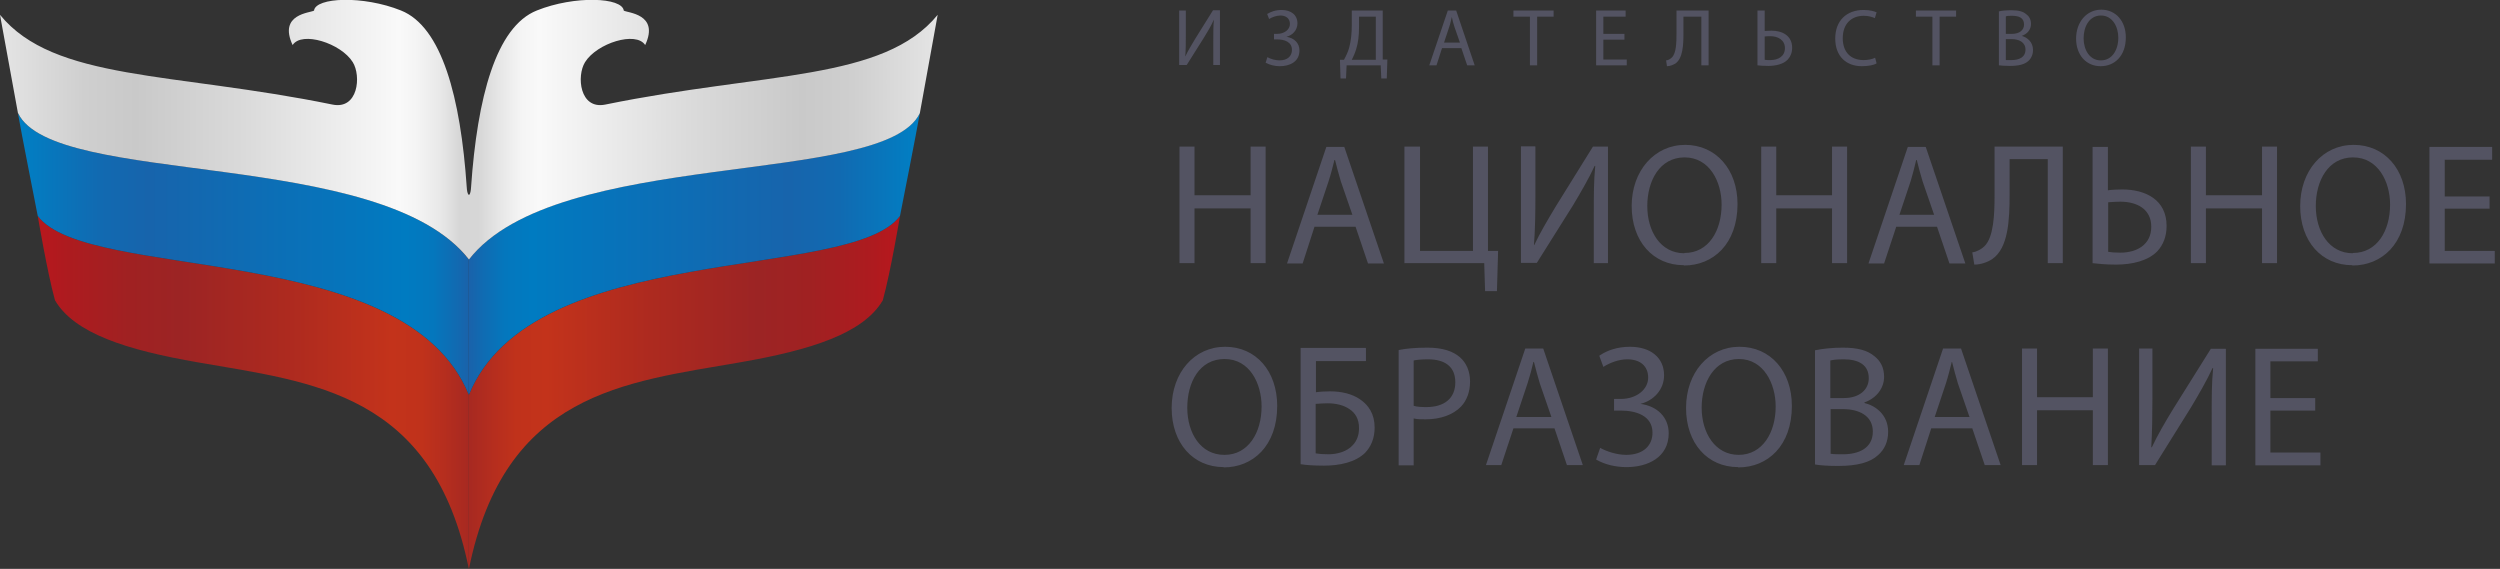
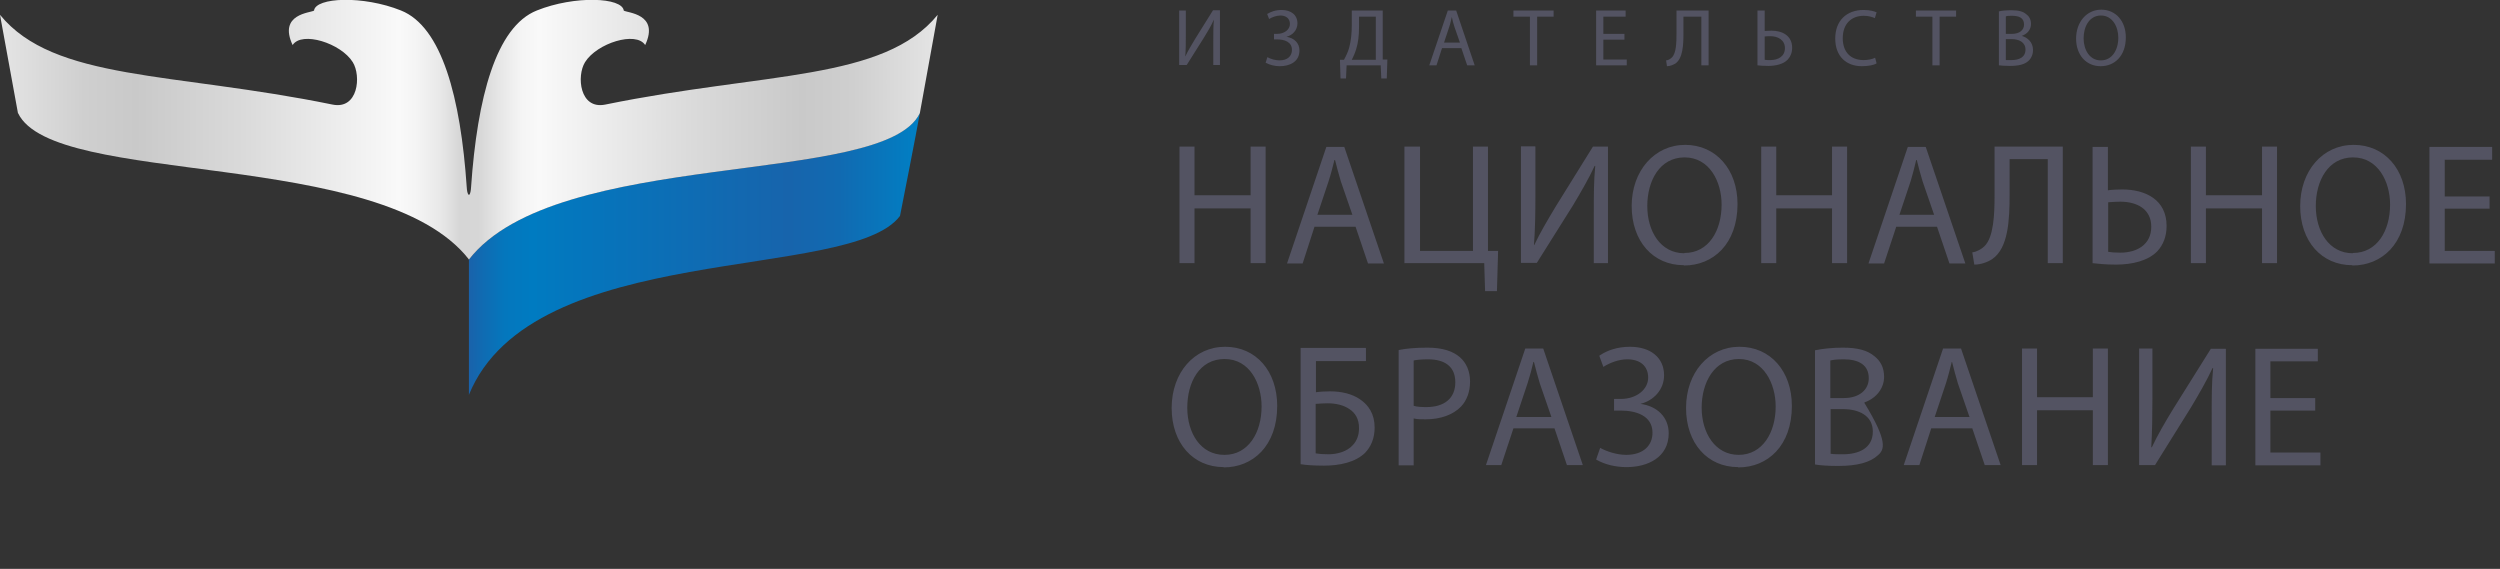
<svg xmlns="http://www.w3.org/2000/svg" width="167" height="38" viewBox="0 0 167 38" fill="none">
  <rect x="0" y="0" width="167" height="38" fill="#333333" stroke="none" />
-   <path fill-rule="evenodd" clip-rule="evenodd" d="M60.121 14.424C56.79 18.884 35.557 15.978 31.323 26.378V38.009C33.712 26.217 41.708 25.549 49.433 24.204C54.162 23.383 57.669 22.281 58.971 20.059C59.498 18.151 60.121 14.424 60.121 14.424Z" fill="url(#paint0_linear_4001_1345)" />
  <path fill-rule="evenodd" clip-rule="evenodd" d="M60.121 14.422C60.121 14.422 61.279 8.562 61.447 7.548C59.058 12.539 37.171 9.802 31.323 17.336V26.375C35.557 15.976 56.79 18.881 60.121 14.422Z" fill="url(#paint1_linear_4001_1345)" />
  <path fill-rule="evenodd" clip-rule="evenodd" d="M61.447 7.55L62.637 0.989C59.026 5.417 51.118 4.797 40.43 6.986C38.72 7.332 38.505 5.079 39.08 4.153C39.871 2.881 42.491 2.06 43.098 3.01C44.081 0.909 41.876 0.861 41.668 0.708C41.564 -0.178 38.393 -0.315 35.861 0.7C33.129 1.786 31.882 6.511 31.467 12.508C31.459 12.677 31.419 13.015 31.323 13.015V17.338C37.179 9.812 59.066 12.54 61.447 7.558V7.55Z" fill="url(#paint2_linear_4001_1345)" />
-   <path fill-rule="evenodd" clip-rule="evenodd" d="M2.522 14.424C5.854 18.884 27.086 15.978 31.32 26.378V38.009C28.94 26.217 20.927 25.549 13.211 24.204C8.482 23.383 4.975 22.281 3.673 20.059C3.146 18.151 2.522 14.424 2.522 14.424Z" fill="url(#paint3_linear_4001_1345)" />
-   <path fill-rule="evenodd" clip-rule="evenodd" d="M2.521 14.422C2.521 14.422 1.363 8.562 1.195 7.548C3.575 12.539 25.471 9.802 31.319 17.336V26.375C27.085 15.976 5.86 18.881 2.521 14.422Z" fill="url(#paint4_linear_4001_1345)" />
  <path fill-rule="evenodd" clip-rule="evenodd" d="M1.198 7.55L0 0.989C3.611 5.417 11.519 4.797 22.215 6.986C23.925 7.332 24.14 5.079 23.565 4.153C22.774 2.881 20.154 2.06 19.547 3.01C18.565 0.909 20.769 0.861 20.977 0.708C21.081 -0.178 24.252 -0.315 26.785 0.7C29.517 1.786 30.771 6.511 31.178 12.508C31.186 12.677 31.226 13.015 31.33 13.015V17.338C25.474 9.812 3.595 12.54 1.206 7.558L1.198 7.55Z" fill="url(#paint5_linear_4001_1345)" />
-   <path d="M79.793 9.794V13.044H83.54V9.794H84.544V17.579H83.54V13.92H79.793V17.579H78.789V9.794H79.793ZM87.808 15.146L87.017 17.598H85.974L88.6 9.813H89.798L92.444 17.598H91.382L90.551 15.146H87.808ZM90.339 14.348L89.566 12.11C89.412 11.604 89.296 11.137 89.18 10.689H89.141C89.025 11.137 88.909 11.623 88.755 12.09L88.002 14.348H90.339ZM94.858 9.794V16.761H98.393V9.794H99.397V16.761H100.073L99.996 19.447H99.204L99.146 17.579H93.815V9.794H94.839H94.858ZM102.565 9.794V13.083C102.565 14.309 102.545 15.341 102.468 16.372H102.487C102.874 15.555 103.357 14.737 103.917 13.803L106.408 9.794H107.413V17.579H106.466V14.251C106.466 12.986 106.466 12.071 106.563 11.078H106.524C106.138 11.915 105.616 12.81 105.095 13.686L102.661 17.559H101.599V9.774H102.545L102.565 9.794ZM112.473 17.715C110.426 17.715 108.996 16.119 108.996 13.764C108.996 11.409 110.522 9.677 112.57 9.677C114.617 9.677 116.066 11.312 116.066 13.628C116.066 16.294 114.443 17.735 112.492 17.735L112.473 17.715ZM112.531 16.898C114.115 16.898 115.003 15.438 115.003 13.667C115.003 12.129 114.192 10.514 112.531 10.514C110.87 10.514 110.039 12.071 110.039 13.764C110.039 15.457 110.928 16.917 112.512 16.917L112.531 16.898ZM118.654 9.794V13.044H122.381V9.794H123.386V17.579H122.381V13.92H118.654V17.579H117.649V9.794H118.654ZM126.669 15.146L125.858 17.598H124.815L127.442 9.813H128.639L131.285 17.598H130.223L129.393 15.146H126.65H126.669ZM129.199 14.348L128.427 12.11C128.272 11.604 128.156 11.137 128.041 10.689H128.002C127.905 11.137 127.77 11.623 127.635 12.09L126.882 14.348H129.219H129.199ZM137.794 9.794V17.579H136.79V10.631H134.241V12.986C134.241 14.679 134.163 16.567 133.082 17.306C132.792 17.501 132.328 17.676 131.884 17.676L131.749 16.859C132.058 16.82 132.386 16.625 132.56 16.45C133.178 15.847 133.236 14.329 133.236 13.083V9.794H137.775H137.794ZM140.807 9.794V12.713C141.039 12.674 141.503 12.655 141.754 12.655C143.338 12.655 144.728 13.355 144.728 15.088C144.728 15.808 144.497 16.353 144.13 16.761C143.512 17.423 142.43 17.676 141.348 17.676C140.653 17.676 140.131 17.618 139.784 17.579V9.813H140.788L140.807 9.794ZM140.807 16.82C141.039 16.859 141.29 16.878 141.638 16.878C142.758 16.878 143.705 16.333 143.705 15.146C143.705 13.959 142.739 13.472 141.638 13.472C141.387 13.472 141.078 13.492 140.827 13.511V16.82H140.807ZM147.355 9.794V13.044H151.102V9.794H152.106V17.579H151.102V13.92H147.355V17.579H146.351V9.794H147.355ZM157.128 17.715C155.081 17.715 153.652 16.119 153.652 13.764C153.652 11.409 155.158 9.677 157.225 9.677C159.291 9.677 160.721 11.312 160.721 13.628C160.721 16.294 159.098 17.735 157.148 17.735L157.128 17.715ZM157.186 16.898C158.77 16.898 159.658 15.438 159.658 13.667C159.658 12.129 158.847 10.514 157.186 10.514C155.525 10.514 154.695 12.071 154.695 13.764C154.695 15.457 155.583 16.917 157.167 16.917L157.186 16.898ZM166.303 13.939H163.309V16.761H166.65V17.598H162.285V9.813H166.476V10.67H163.309V13.122H166.303V13.959V13.939ZM81.744 31.203C79.696 31.203 78.267 29.607 78.267 27.252C78.267 24.897 79.774 23.165 81.84 23.165C83.907 23.165 85.317 24.799 85.317 27.116C85.317 29.782 83.695 31.222 81.744 31.222V31.203ZM81.802 30.385C83.385 30.385 84.274 28.906 84.274 27.154C84.274 25.617 83.482 23.982 81.802 23.982C80.121 23.982 79.31 25.539 79.31 27.232C79.31 28.925 80.198 30.385 81.782 30.385H81.802ZM91.246 23.281V24.118H87.905V26.201C88.137 26.162 88.6 26.142 88.851 26.142C89.585 26.142 90.3 26.298 90.841 26.668C91.42 27.057 91.826 27.66 91.826 28.556C91.826 29.295 91.575 29.84 91.189 30.249C90.551 30.872 89.508 31.105 88.446 31.105C87.751 31.105 87.229 31.066 86.881 31.008V23.242H91.227L91.246 23.281ZM87.905 30.288C88.137 30.327 88.388 30.346 88.736 30.346C89.354 30.346 89.991 30.152 90.358 29.743C90.628 29.471 90.783 29.081 90.783 28.595C90.783 27.991 90.532 27.583 90.145 27.33C89.759 27.057 89.218 26.94 88.678 26.94C88.465 26.94 88.137 26.96 87.886 26.979V30.288H87.905ZM93.448 23.379C93.931 23.281 94.569 23.223 95.36 23.223C96.346 23.223 97.06 23.456 97.524 23.865C97.949 24.235 98.2 24.799 98.2 25.481C98.2 26.162 97.987 26.746 97.601 27.154C97.06 27.719 96.21 28.011 95.225 28.011C94.936 28.011 94.665 28.011 94.433 27.952V31.086H93.429V23.398L93.448 23.379ZM94.453 27.116C94.665 27.174 94.936 27.193 95.283 27.193C96.481 27.193 97.215 26.61 97.215 25.539C97.215 24.469 96.5 24.002 95.38 24.002C94.955 24.002 94.607 24.04 94.433 24.079V27.096L94.453 27.116ZM101.097 28.614L100.286 31.066H99.262L101.889 23.281H103.086L105.732 31.066H104.67L103.84 28.614H101.097ZM103.627 27.836L102.854 25.597C102.7 25.091 102.584 24.624 102.468 24.177H102.43C102.333 24.624 102.198 25.111 102.043 25.597L101.29 27.855H103.627V27.836ZM106.853 23.748C107.374 23.398 108.05 23.165 108.881 23.165C110.233 23.165 111.16 23.865 111.16 25.072C111.16 26.026 110.464 26.765 109.576 26.979C110.658 27.116 111.469 27.836 111.469 28.945C111.469 30.56 110.059 31.203 108.649 31.203C107.954 31.203 107.22 31.047 106.621 30.697L106.891 29.918C107.316 30.152 107.992 30.385 108.63 30.385C109.769 30.385 110.387 29.762 110.387 28.906C110.387 27.758 109.267 27.427 108.282 27.427H107.818V26.648H108.282C109.306 26.648 110.097 26.026 110.097 25.228C110.097 24.43 109.537 24.002 108.707 24.002C108.127 24.002 107.529 24.235 107.104 24.508L106.833 23.768L106.853 23.748ZM116.104 31.203C114.057 31.203 112.628 29.607 112.628 27.252C112.628 24.897 114.134 23.165 116.201 23.165C118.267 23.165 119.697 24.799 119.697 27.116C119.697 29.782 118.074 31.222 116.124 31.222L116.104 31.203ZM116.143 30.385C117.727 30.385 118.615 28.906 118.615 27.154C118.615 25.617 117.804 23.982 116.162 23.982C114.52 23.982 113.671 25.539 113.671 27.232C113.671 28.925 114.578 30.385 116.143 30.385ZM121.261 23.398C121.686 23.301 122.401 23.223 123.096 23.223C124.081 23.223 124.738 23.398 125.201 23.787C125.607 24.099 125.858 24.546 125.858 25.169C125.858 25.928 125.356 26.59 124.545 26.882V26.921C125.279 27.096 126.128 27.699 126.128 28.848C126.128 29.509 125.877 30.035 125.452 30.405C124.931 30.891 124.062 31.125 122.787 31.125C122.092 31.125 121.57 31.086 121.242 31.027V23.379L121.261 23.398ZM122.266 26.59H123.173C124.216 26.59 124.834 26.026 124.834 25.267C124.834 24.371 124.158 24.002 123.154 24.002C122.69 24.002 122.439 24.04 122.266 24.079V26.59ZM122.266 30.307C122.478 30.346 122.748 30.346 123.115 30.346C124.139 30.346 125.105 29.957 125.105 28.828C125.105 27.777 124.197 27.33 123.115 27.33H122.285V30.307H122.266ZM129.006 28.614L128.214 31.066H127.171L129.798 23.281H130.996L133.642 31.066H132.58L131.749 28.614H129.006ZM131.556 27.836L130.783 25.597C130.629 25.091 130.513 24.624 130.397 24.177H130.378C130.262 24.624 130.146 25.111 129.991 25.597L129.238 27.855H131.575L131.556 27.836ZM136.075 23.281V26.532H139.803V23.281H140.807V31.066H139.803V27.407H136.075V31.066H135.071V23.281H136.075ZM143.782 23.281V26.57C143.782 27.797 143.763 28.828 143.705 29.879H143.743C144.13 29.062 144.612 28.225 145.173 27.31L147.683 23.301H148.688V31.086H147.741V27.758C147.741 26.493 147.741 25.578 147.838 24.585H147.799C147.413 25.422 146.892 26.317 146.37 27.193L143.956 31.066H142.893V23.281H143.84H143.782ZM154.656 27.427H151.662V30.23H155.004V31.086H150.658V23.301H154.83V24.138H151.662V26.59H154.656V27.427ZM79.213 0.705V2.242C79.213 2.807 79.213 3.293 79.175 3.78C79.349 3.41 79.581 3.021 79.851 2.573L81.029 0.685H81.493V4.344H81.048V2.787C81.048 2.203 81.048 1.756 81.087 1.308C80.913 1.717 80.662 2.126 80.411 2.534L79.271 4.344H78.769V0.705H79.213ZM84.641 0.938C84.892 0.783 85.201 0.666 85.607 0.666C86.244 0.666 86.669 0.997 86.669 1.561C86.669 2.009 86.341 2.359 85.935 2.457C86.437 2.534 86.804 2.865 86.804 3.371C86.804 4.13 86.147 4.422 85.491 4.422C85.162 4.422 84.834 4.344 84.544 4.189L84.66 3.819C84.873 3.936 85.182 4.033 85.471 4.033C86.012 4.033 86.302 3.741 86.302 3.332C86.302 2.787 85.78 2.632 85.317 2.632H85.104V2.262H85.317C85.8 2.262 86.167 1.97 86.167 1.6C86.167 1.23 85.896 1.036 85.529 1.036C85.259 1.036 84.969 1.153 84.776 1.269L84.641 0.919V0.938ZM92.367 0.705V3.975H92.676L92.637 5.24H92.27L92.231 4.364H89.952L89.914 5.24H89.547L89.508 3.994H89.778C89.914 3.741 90.049 3.469 90.126 3.177C90.242 2.748 90.3 2.262 90.3 1.639V0.705H92.328H92.367ZM90.783 1.795C90.783 2.379 90.725 2.865 90.59 3.293C90.513 3.546 90.397 3.799 90.3 3.994H91.903V1.114H90.783V1.795ZM96.326 3.216L95.959 4.364H95.476L96.713 0.705H97.273L98.509 4.364H98.007L97.62 3.216H96.326ZM97.524 2.846L97.157 1.795C97.079 1.561 97.022 1.347 96.983 1.133C96.925 1.347 96.886 1.581 96.809 1.795L96.461 2.846H97.543H97.524ZM102.198 1.114H101.097V0.705H103.782V1.114H102.681V4.364H102.198V1.114ZM108.514 2.651H107.104V3.975H108.668V4.364H106.621V0.705H108.591V1.114H107.104V2.262H108.514V2.651ZM114.134 0.705V4.364H113.651V1.114H112.454V2.223C112.454 3.021 112.415 3.897 111.913 4.247C111.778 4.325 111.565 4.422 111.353 4.422L111.295 4.033C111.43 4.033 111.585 3.936 111.681 3.838C111.971 3.566 111.99 2.846 111.99 2.262V0.705H114.115H114.134ZM117.881 0.705V2.067C117.997 2.067 118.21 2.048 118.325 2.048C119.059 2.048 119.716 2.379 119.716 3.196C119.716 3.527 119.6 3.78 119.426 3.975C119.137 4.286 118.615 4.403 118.132 4.403C117.804 4.403 117.553 4.383 117.398 4.364V0.705H117.862H117.881ZM117.881 3.994C117.997 4.013 118.113 4.013 118.267 4.013C118.789 4.013 119.233 3.76 119.233 3.216C119.233 2.671 118.77 2.418 118.267 2.418C118.152 2.418 118.016 2.418 117.881 2.437V3.975V3.994ZM125.337 4.247C125.163 4.344 124.815 4.422 124.371 4.422C123.347 4.422 122.594 3.78 122.594 2.573C122.594 1.367 123.366 0.666 124.487 0.666C124.931 0.666 125.221 0.763 125.356 0.822L125.24 1.211C125.066 1.133 124.815 1.055 124.506 1.055C123.656 1.055 123.096 1.6 123.096 2.554C123.096 3.449 123.598 4.013 124.487 4.013C124.776 4.013 125.066 3.955 125.259 3.858L125.356 4.228L125.337 4.247ZM129.084 1.114H127.983V0.705H130.667V1.114H129.566V4.364H129.084V1.114ZM133.526 0.763C133.719 0.705 134.047 0.685 134.376 0.685C134.839 0.685 135.148 0.763 135.361 0.958C135.554 1.094 135.67 1.308 135.67 1.6C135.67 1.97 135.438 2.262 135.052 2.398C135.399 2.495 135.805 2.787 135.805 3.332C135.805 3.644 135.689 3.897 135.496 4.072C135.245 4.305 134.839 4.403 134.26 4.403C133.932 4.403 133.7 4.383 133.526 4.364V0.763ZM133.989 2.262H134.414C134.897 2.262 135.206 2.009 135.206 1.639C135.206 1.211 134.897 1.055 134.414 1.055C134.202 1.055 134.086 1.055 133.989 1.094V2.281V2.262ZM133.989 4.013C134.086 4.013 134.221 4.013 134.376 4.013C134.859 4.013 135.303 3.838 135.303 3.313C135.303 2.826 134.878 2.612 134.376 2.612H133.989V3.994V4.013ZM140.325 4.422C139.359 4.422 138.683 3.683 138.683 2.573C138.683 1.464 139.398 0.646 140.363 0.646C141.329 0.646 142.005 1.406 142.005 2.495C142.005 3.741 141.252 4.422 140.325 4.422ZM140.344 4.033C141.078 4.033 141.503 3.352 141.503 2.515C141.503 1.795 141.117 1.036 140.344 1.036C139.571 1.036 139.185 1.775 139.185 2.554C139.185 3.332 139.591 4.033 140.325 4.033H140.344Z" fill="#535362" />
+   <path d="M79.793 9.794V13.044H83.54V9.794H84.544V17.579H83.54V13.92H79.793V17.579H78.789V9.794H79.793ZM87.808 15.146L87.017 17.598H85.974L88.6 9.813H89.798L92.444 17.598H91.382L90.551 15.146H87.808ZM90.339 14.348L89.566 12.11C89.412 11.604 89.296 11.137 89.18 10.689H89.141C89.025 11.137 88.909 11.623 88.755 12.09L88.002 14.348H90.339ZM94.858 9.794V16.761H98.393V9.794H99.397V16.761H100.073L99.996 19.447H99.204L99.146 17.579H93.815V9.794H94.839H94.858ZM102.565 9.794V13.083C102.565 14.309 102.545 15.341 102.468 16.372H102.487C102.874 15.555 103.357 14.737 103.917 13.803L106.408 9.794H107.413V17.579H106.466V14.251C106.466 12.986 106.466 12.071 106.563 11.078H106.524C106.138 11.915 105.616 12.81 105.095 13.686L102.661 17.559H101.599V9.774H102.545L102.565 9.794ZM112.473 17.715C110.426 17.715 108.996 16.119 108.996 13.764C108.996 11.409 110.522 9.677 112.57 9.677C114.617 9.677 116.066 11.312 116.066 13.628C116.066 16.294 114.443 17.735 112.492 17.735L112.473 17.715ZM112.531 16.898C114.115 16.898 115.003 15.438 115.003 13.667C115.003 12.129 114.192 10.514 112.531 10.514C110.87 10.514 110.039 12.071 110.039 13.764C110.039 15.457 110.928 16.917 112.512 16.917L112.531 16.898ZM118.654 9.794V13.044H122.381V9.794H123.386V17.579H122.381V13.92H118.654V17.579H117.649V9.794H118.654ZM126.669 15.146L125.858 17.598H124.815L127.442 9.813H128.639L131.285 17.598H130.223L129.393 15.146H126.65H126.669ZM129.199 14.348L128.427 12.11C128.272 11.604 128.156 11.137 128.041 10.689H128.002C127.905 11.137 127.77 11.623 127.635 12.09L126.882 14.348H129.219H129.199ZM137.794 9.794V17.579H136.79V10.631H134.241V12.986C134.241 14.679 134.163 16.567 133.082 17.306C132.792 17.501 132.328 17.676 131.884 17.676L131.749 16.859C132.058 16.82 132.386 16.625 132.56 16.45C133.178 15.847 133.236 14.329 133.236 13.083V9.794H137.775H137.794ZM140.807 9.794V12.713C141.039 12.674 141.503 12.655 141.754 12.655C143.338 12.655 144.728 13.355 144.728 15.088C144.728 15.808 144.497 16.353 144.13 16.761C143.512 17.423 142.43 17.676 141.348 17.676C140.653 17.676 140.131 17.618 139.784 17.579V9.813H140.788L140.807 9.794ZM140.807 16.82C141.039 16.859 141.29 16.878 141.638 16.878C142.758 16.878 143.705 16.333 143.705 15.146C143.705 13.959 142.739 13.472 141.638 13.472C141.387 13.472 141.078 13.492 140.827 13.511V16.82H140.807ZM147.355 9.794V13.044H151.102V9.794H152.106V17.579H151.102V13.92H147.355V17.579H146.351V9.794H147.355ZM157.128 17.715C155.081 17.715 153.652 16.119 153.652 13.764C153.652 11.409 155.158 9.677 157.225 9.677C159.291 9.677 160.721 11.312 160.721 13.628C160.721 16.294 159.098 17.735 157.148 17.735L157.128 17.715ZM157.186 16.898C158.77 16.898 159.658 15.438 159.658 13.667C159.658 12.129 158.847 10.514 157.186 10.514C155.525 10.514 154.695 12.071 154.695 13.764C154.695 15.457 155.583 16.917 157.167 16.917L157.186 16.898ZM166.303 13.939H163.309V16.761H166.65V17.598H162.285V9.813H166.476V10.67H163.309V13.122H166.303V13.959V13.939ZM81.744 31.203C79.696 31.203 78.267 29.607 78.267 27.252C78.267 24.897 79.774 23.165 81.84 23.165C83.907 23.165 85.317 24.799 85.317 27.116C85.317 29.782 83.695 31.222 81.744 31.222V31.203ZM81.802 30.385C83.385 30.385 84.274 28.906 84.274 27.154C84.274 25.617 83.482 23.982 81.802 23.982C80.121 23.982 79.31 25.539 79.31 27.232C79.31 28.925 80.198 30.385 81.782 30.385H81.802ZM91.246 23.281V24.118H87.905V26.201C88.137 26.162 88.6 26.142 88.851 26.142C89.585 26.142 90.3 26.298 90.841 26.668C91.42 27.057 91.826 27.66 91.826 28.556C91.826 29.295 91.575 29.84 91.189 30.249C90.551 30.872 89.508 31.105 88.446 31.105C87.751 31.105 87.229 31.066 86.881 31.008V23.242H91.227L91.246 23.281ZM87.905 30.288C88.137 30.327 88.388 30.346 88.736 30.346C89.354 30.346 89.991 30.152 90.358 29.743C90.628 29.471 90.783 29.081 90.783 28.595C90.783 27.991 90.532 27.583 90.145 27.33C89.759 27.057 89.218 26.94 88.678 26.94C88.465 26.94 88.137 26.96 87.886 26.979V30.288H87.905ZM93.448 23.379C93.931 23.281 94.569 23.223 95.36 23.223C96.346 23.223 97.06 23.456 97.524 23.865C97.949 24.235 98.2 24.799 98.2 25.481C98.2 26.162 97.987 26.746 97.601 27.154C97.06 27.719 96.21 28.011 95.225 28.011C94.936 28.011 94.665 28.011 94.433 27.952V31.086H93.429V23.398L93.448 23.379ZM94.453 27.116C94.665 27.174 94.936 27.193 95.283 27.193C96.481 27.193 97.215 26.61 97.215 25.539C97.215 24.469 96.5 24.002 95.38 24.002C94.955 24.002 94.607 24.04 94.433 24.079V27.096L94.453 27.116ZM101.097 28.614L100.286 31.066H99.262L101.889 23.281H103.086L105.732 31.066H104.67L103.84 28.614H101.097ZM103.627 27.836L102.854 25.597C102.7 25.091 102.584 24.624 102.468 24.177H102.43C102.333 24.624 102.198 25.111 102.043 25.597L101.29 27.855H103.627V27.836ZM106.853 23.748C107.374 23.398 108.05 23.165 108.881 23.165C110.233 23.165 111.16 23.865 111.16 25.072C111.16 26.026 110.464 26.765 109.576 26.979C110.658 27.116 111.469 27.836 111.469 28.945C111.469 30.56 110.059 31.203 108.649 31.203C107.954 31.203 107.22 31.047 106.621 30.697L106.891 29.918C107.316 30.152 107.992 30.385 108.63 30.385C109.769 30.385 110.387 29.762 110.387 28.906C110.387 27.758 109.267 27.427 108.282 27.427H107.818V26.648H108.282C109.306 26.648 110.097 26.026 110.097 25.228C110.097 24.43 109.537 24.002 108.707 24.002C108.127 24.002 107.529 24.235 107.104 24.508L106.833 23.768L106.853 23.748ZM116.104 31.203C114.057 31.203 112.628 29.607 112.628 27.252C112.628 24.897 114.134 23.165 116.201 23.165C118.267 23.165 119.697 24.799 119.697 27.116C119.697 29.782 118.074 31.222 116.124 31.222L116.104 31.203ZM116.143 30.385C117.727 30.385 118.615 28.906 118.615 27.154C118.615 25.617 117.804 23.982 116.162 23.982C114.52 23.982 113.671 25.539 113.671 27.232C113.671 28.925 114.578 30.385 116.143 30.385ZM121.261 23.398C121.686 23.301 122.401 23.223 123.096 23.223C124.081 23.223 124.738 23.398 125.201 23.787C125.607 24.099 125.858 24.546 125.858 25.169C125.858 25.928 125.356 26.59 124.545 26.882V26.921C126.128 29.509 125.877 30.035 125.452 30.405C124.931 30.891 124.062 31.125 122.787 31.125C122.092 31.125 121.57 31.086 121.242 31.027V23.379L121.261 23.398ZM122.266 26.59H123.173C124.216 26.59 124.834 26.026 124.834 25.267C124.834 24.371 124.158 24.002 123.154 24.002C122.69 24.002 122.439 24.04 122.266 24.079V26.59ZM122.266 30.307C122.478 30.346 122.748 30.346 123.115 30.346C124.139 30.346 125.105 29.957 125.105 28.828C125.105 27.777 124.197 27.33 123.115 27.33H122.285V30.307H122.266ZM129.006 28.614L128.214 31.066H127.171L129.798 23.281H130.996L133.642 31.066H132.58L131.749 28.614H129.006ZM131.556 27.836L130.783 25.597C130.629 25.091 130.513 24.624 130.397 24.177H130.378C130.262 24.624 130.146 25.111 129.991 25.597L129.238 27.855H131.575L131.556 27.836ZM136.075 23.281V26.532H139.803V23.281H140.807V31.066H139.803V27.407H136.075V31.066H135.071V23.281H136.075ZM143.782 23.281V26.57C143.782 27.797 143.763 28.828 143.705 29.879H143.743C144.13 29.062 144.612 28.225 145.173 27.31L147.683 23.301H148.688V31.086H147.741V27.758C147.741 26.493 147.741 25.578 147.838 24.585H147.799C147.413 25.422 146.892 26.317 146.37 27.193L143.956 31.066H142.893V23.281H143.84H143.782ZM154.656 27.427H151.662V30.23H155.004V31.086H150.658V23.301H154.83V24.138H151.662V26.59H154.656V27.427ZM79.213 0.705V2.242C79.213 2.807 79.213 3.293 79.175 3.78C79.349 3.41 79.581 3.021 79.851 2.573L81.029 0.685H81.493V4.344H81.048V2.787C81.048 2.203 81.048 1.756 81.087 1.308C80.913 1.717 80.662 2.126 80.411 2.534L79.271 4.344H78.769V0.705H79.213ZM84.641 0.938C84.892 0.783 85.201 0.666 85.607 0.666C86.244 0.666 86.669 0.997 86.669 1.561C86.669 2.009 86.341 2.359 85.935 2.457C86.437 2.534 86.804 2.865 86.804 3.371C86.804 4.13 86.147 4.422 85.491 4.422C85.162 4.422 84.834 4.344 84.544 4.189L84.66 3.819C84.873 3.936 85.182 4.033 85.471 4.033C86.012 4.033 86.302 3.741 86.302 3.332C86.302 2.787 85.78 2.632 85.317 2.632H85.104V2.262H85.317C85.8 2.262 86.167 1.97 86.167 1.6C86.167 1.23 85.896 1.036 85.529 1.036C85.259 1.036 84.969 1.153 84.776 1.269L84.641 0.919V0.938ZM92.367 0.705V3.975H92.676L92.637 5.24H92.27L92.231 4.364H89.952L89.914 5.24H89.547L89.508 3.994H89.778C89.914 3.741 90.049 3.469 90.126 3.177C90.242 2.748 90.3 2.262 90.3 1.639V0.705H92.328H92.367ZM90.783 1.795C90.783 2.379 90.725 2.865 90.59 3.293C90.513 3.546 90.397 3.799 90.3 3.994H91.903V1.114H90.783V1.795ZM96.326 3.216L95.959 4.364H95.476L96.713 0.705H97.273L98.509 4.364H98.007L97.62 3.216H96.326ZM97.524 2.846L97.157 1.795C97.079 1.561 97.022 1.347 96.983 1.133C96.925 1.347 96.886 1.581 96.809 1.795L96.461 2.846H97.543H97.524ZM102.198 1.114H101.097V0.705H103.782V1.114H102.681V4.364H102.198V1.114ZM108.514 2.651H107.104V3.975H108.668V4.364H106.621V0.705H108.591V1.114H107.104V2.262H108.514V2.651ZM114.134 0.705V4.364H113.651V1.114H112.454V2.223C112.454 3.021 112.415 3.897 111.913 4.247C111.778 4.325 111.565 4.422 111.353 4.422L111.295 4.033C111.43 4.033 111.585 3.936 111.681 3.838C111.971 3.566 111.99 2.846 111.99 2.262V0.705H114.115H114.134ZM117.881 0.705V2.067C117.997 2.067 118.21 2.048 118.325 2.048C119.059 2.048 119.716 2.379 119.716 3.196C119.716 3.527 119.6 3.78 119.426 3.975C119.137 4.286 118.615 4.403 118.132 4.403C117.804 4.403 117.553 4.383 117.398 4.364V0.705H117.862H117.881ZM117.881 3.994C117.997 4.013 118.113 4.013 118.267 4.013C118.789 4.013 119.233 3.76 119.233 3.216C119.233 2.671 118.77 2.418 118.267 2.418C118.152 2.418 118.016 2.418 117.881 2.437V3.975V3.994ZM125.337 4.247C125.163 4.344 124.815 4.422 124.371 4.422C123.347 4.422 122.594 3.78 122.594 2.573C122.594 1.367 123.366 0.666 124.487 0.666C124.931 0.666 125.221 0.763 125.356 0.822L125.24 1.211C125.066 1.133 124.815 1.055 124.506 1.055C123.656 1.055 123.096 1.6 123.096 2.554C123.096 3.449 123.598 4.013 124.487 4.013C124.776 4.013 125.066 3.955 125.259 3.858L125.356 4.228L125.337 4.247ZM129.084 1.114H127.983V0.705H130.667V1.114H129.566V4.364H129.084V1.114ZM133.526 0.763C133.719 0.705 134.047 0.685 134.376 0.685C134.839 0.685 135.148 0.763 135.361 0.958C135.554 1.094 135.67 1.308 135.67 1.6C135.67 1.97 135.438 2.262 135.052 2.398C135.399 2.495 135.805 2.787 135.805 3.332C135.805 3.644 135.689 3.897 135.496 4.072C135.245 4.305 134.839 4.403 134.26 4.403C133.932 4.403 133.7 4.383 133.526 4.364V0.763ZM133.989 2.262H134.414C134.897 2.262 135.206 2.009 135.206 1.639C135.206 1.211 134.897 1.055 134.414 1.055C134.202 1.055 134.086 1.055 133.989 1.094V2.281V2.262ZM133.989 4.013C134.086 4.013 134.221 4.013 134.376 4.013C134.859 4.013 135.303 3.838 135.303 3.313C135.303 2.826 134.878 2.612 134.376 2.612H133.989V3.994V4.013ZM140.325 4.422C139.359 4.422 138.683 3.683 138.683 2.573C138.683 1.464 139.398 0.646 140.363 0.646C141.329 0.646 142.005 1.406 142.005 2.495C142.005 3.741 141.252 4.422 140.325 4.422ZM140.344 4.033C141.078 4.033 141.503 3.352 141.503 2.515C141.503 1.795 141.117 1.036 140.344 1.036C139.571 1.036 139.185 1.775 139.185 2.554C139.185 3.332 139.591 4.033 140.325 4.033H140.344Z" fill="#535362" />
  <defs>
    <linearGradient id="paint0_linear_4001_1345" x1="31.327" y1="26.217" x2="60.121" y2="26.217" gradientUnits="userSpaceOnUse">
      <stop stop-color="#A72921" />
      <stop offset="0.06" stop-color="#B62E1E" />
      <stop offset="0.11" stop-color="#C0321B" />
      <stop offset="0.18" stop-color="#C3331B" />
      <stop offset="0.42" stop-color="#AD2A1F" />
      <stop offset="0.67" stop-color="#9C2424" />
      <stop offset="0.79" stop-color="#A02122" />
      <stop offset="0.93" stop-color="#AD1B1F" />
      <stop offset="1" stop-color="#B8171D" />
    </linearGradient>
    <linearGradient id="paint1_linear_4001_1345" x1="31.323" y1="16.962" x2="61.447" y2="16.962" gradientUnits="userSpaceOnUse">
      <stop stop-color="#1A62AA" />
      <stop offset="0.03" stop-color="#106BB2" />
      <stop offset="0.08" stop-color="#0477BD" />
      <stop offset="0.14" stop-color="#007BC1" />
      <stop offset="0.26" stop-color="#0575BC" />
      <stop offset="0.71" stop-color="#1764AC" />
      <stop offset="0.82" stop-color="#116AB1" />
      <stop offset="0.97" stop-color="#037CC1" />
      <stop offset="1" stop-color="#0080C5" />
    </linearGradient>
    <linearGradient id="paint2_linear_4001_1345" x1="31.323" y1="8.667" x2="62.637" y2="8.667" gradientUnits="userSpaceOnUse">
      <stop offset="0.02" stop-color="#D6D6D6" />
      <stop offset="0.07" stop-color="#E8E8E8" />
      <stop offset="0.11" stop-color="#F4F4F4" />
      <stop offset="0.15" stop-color="#F9F9F9" />
      <stop offset="0.48" stop-color="#DADADA" />
      <stop offset="0.71" stop-color="#C9C9C9" />
      <stop offset="0.82" stop-color="#CFCFCF" />
      <stop offset="0.97" stop-color="#E1E1E1" />
      <stop offset="1" stop-color="#E5E5E5" />
    </linearGradient>
    <linearGradient id="paint3_linear_4001_1345" x1="31.32" y1="26.217" x2="2.522" y2="26.217" gradientUnits="userSpaceOnUse">
      <stop stop-color="#A72921" />
      <stop offset="0.06" stop-color="#B62E1E" />
      <stop offset="0.11" stop-color="#C0321B" />
      <stop offset="0.18" stop-color="#C3331B" />
      <stop offset="0.42" stop-color="#AD2A1F" />
      <stop offset="0.67" stop-color="#9C2424" />
      <stop offset="0.79" stop-color="#A02122" />
      <stop offset="0.93" stop-color="#AD1B1F" />
      <stop offset="1" stop-color="#B8171D" />
    </linearGradient>
    <linearGradient id="paint4_linear_4001_1345" x1="31.319" y1="16.962" x2="1.195" y2="16.962" gradientUnits="userSpaceOnUse">
      <stop stop-color="#1A62AA" />
      <stop offset="0.03" stop-color="#106BB2" />
      <stop offset="0.08" stop-color="#0477BD" />
      <stop offset="0.14" stop-color="#007BC1" />
      <stop offset="0.26" stop-color="#0575BC" />
      <stop offset="0.71" stop-color="#1764AC" />
      <stop offset="0.82" stop-color="#116AB1" />
      <stop offset="0.97" stop-color="#037CC1" />
      <stop offset="1" stop-color="#0080C5" />
    </linearGradient>
    <linearGradient id="paint5_linear_4001_1345" x1="31.33" y1="8.667" x2="0" y2="8.667" gradientUnits="userSpaceOnUse">
      <stop offset="0.02" stop-color="#D6D6D6" />
      <stop offset="0.06" stop-color="#E8E8E8" />
      <stop offset="0.11" stop-color="#F4F4F4" />
      <stop offset="0.15" stop-color="#F9F9F9" />
      <stop offset="0.48" stop-color="#DADADA" />
      <stop offset="0.71" stop-color="#C9C9C9" />
      <stop offset="0.82" stop-color="#CFCFCF" />
      <stop offset="0.97" stop-color="#E1E1E1" />
      <stop offset="1" stop-color="#E5E5E5" />
    </linearGradient>
  </defs>
</svg>